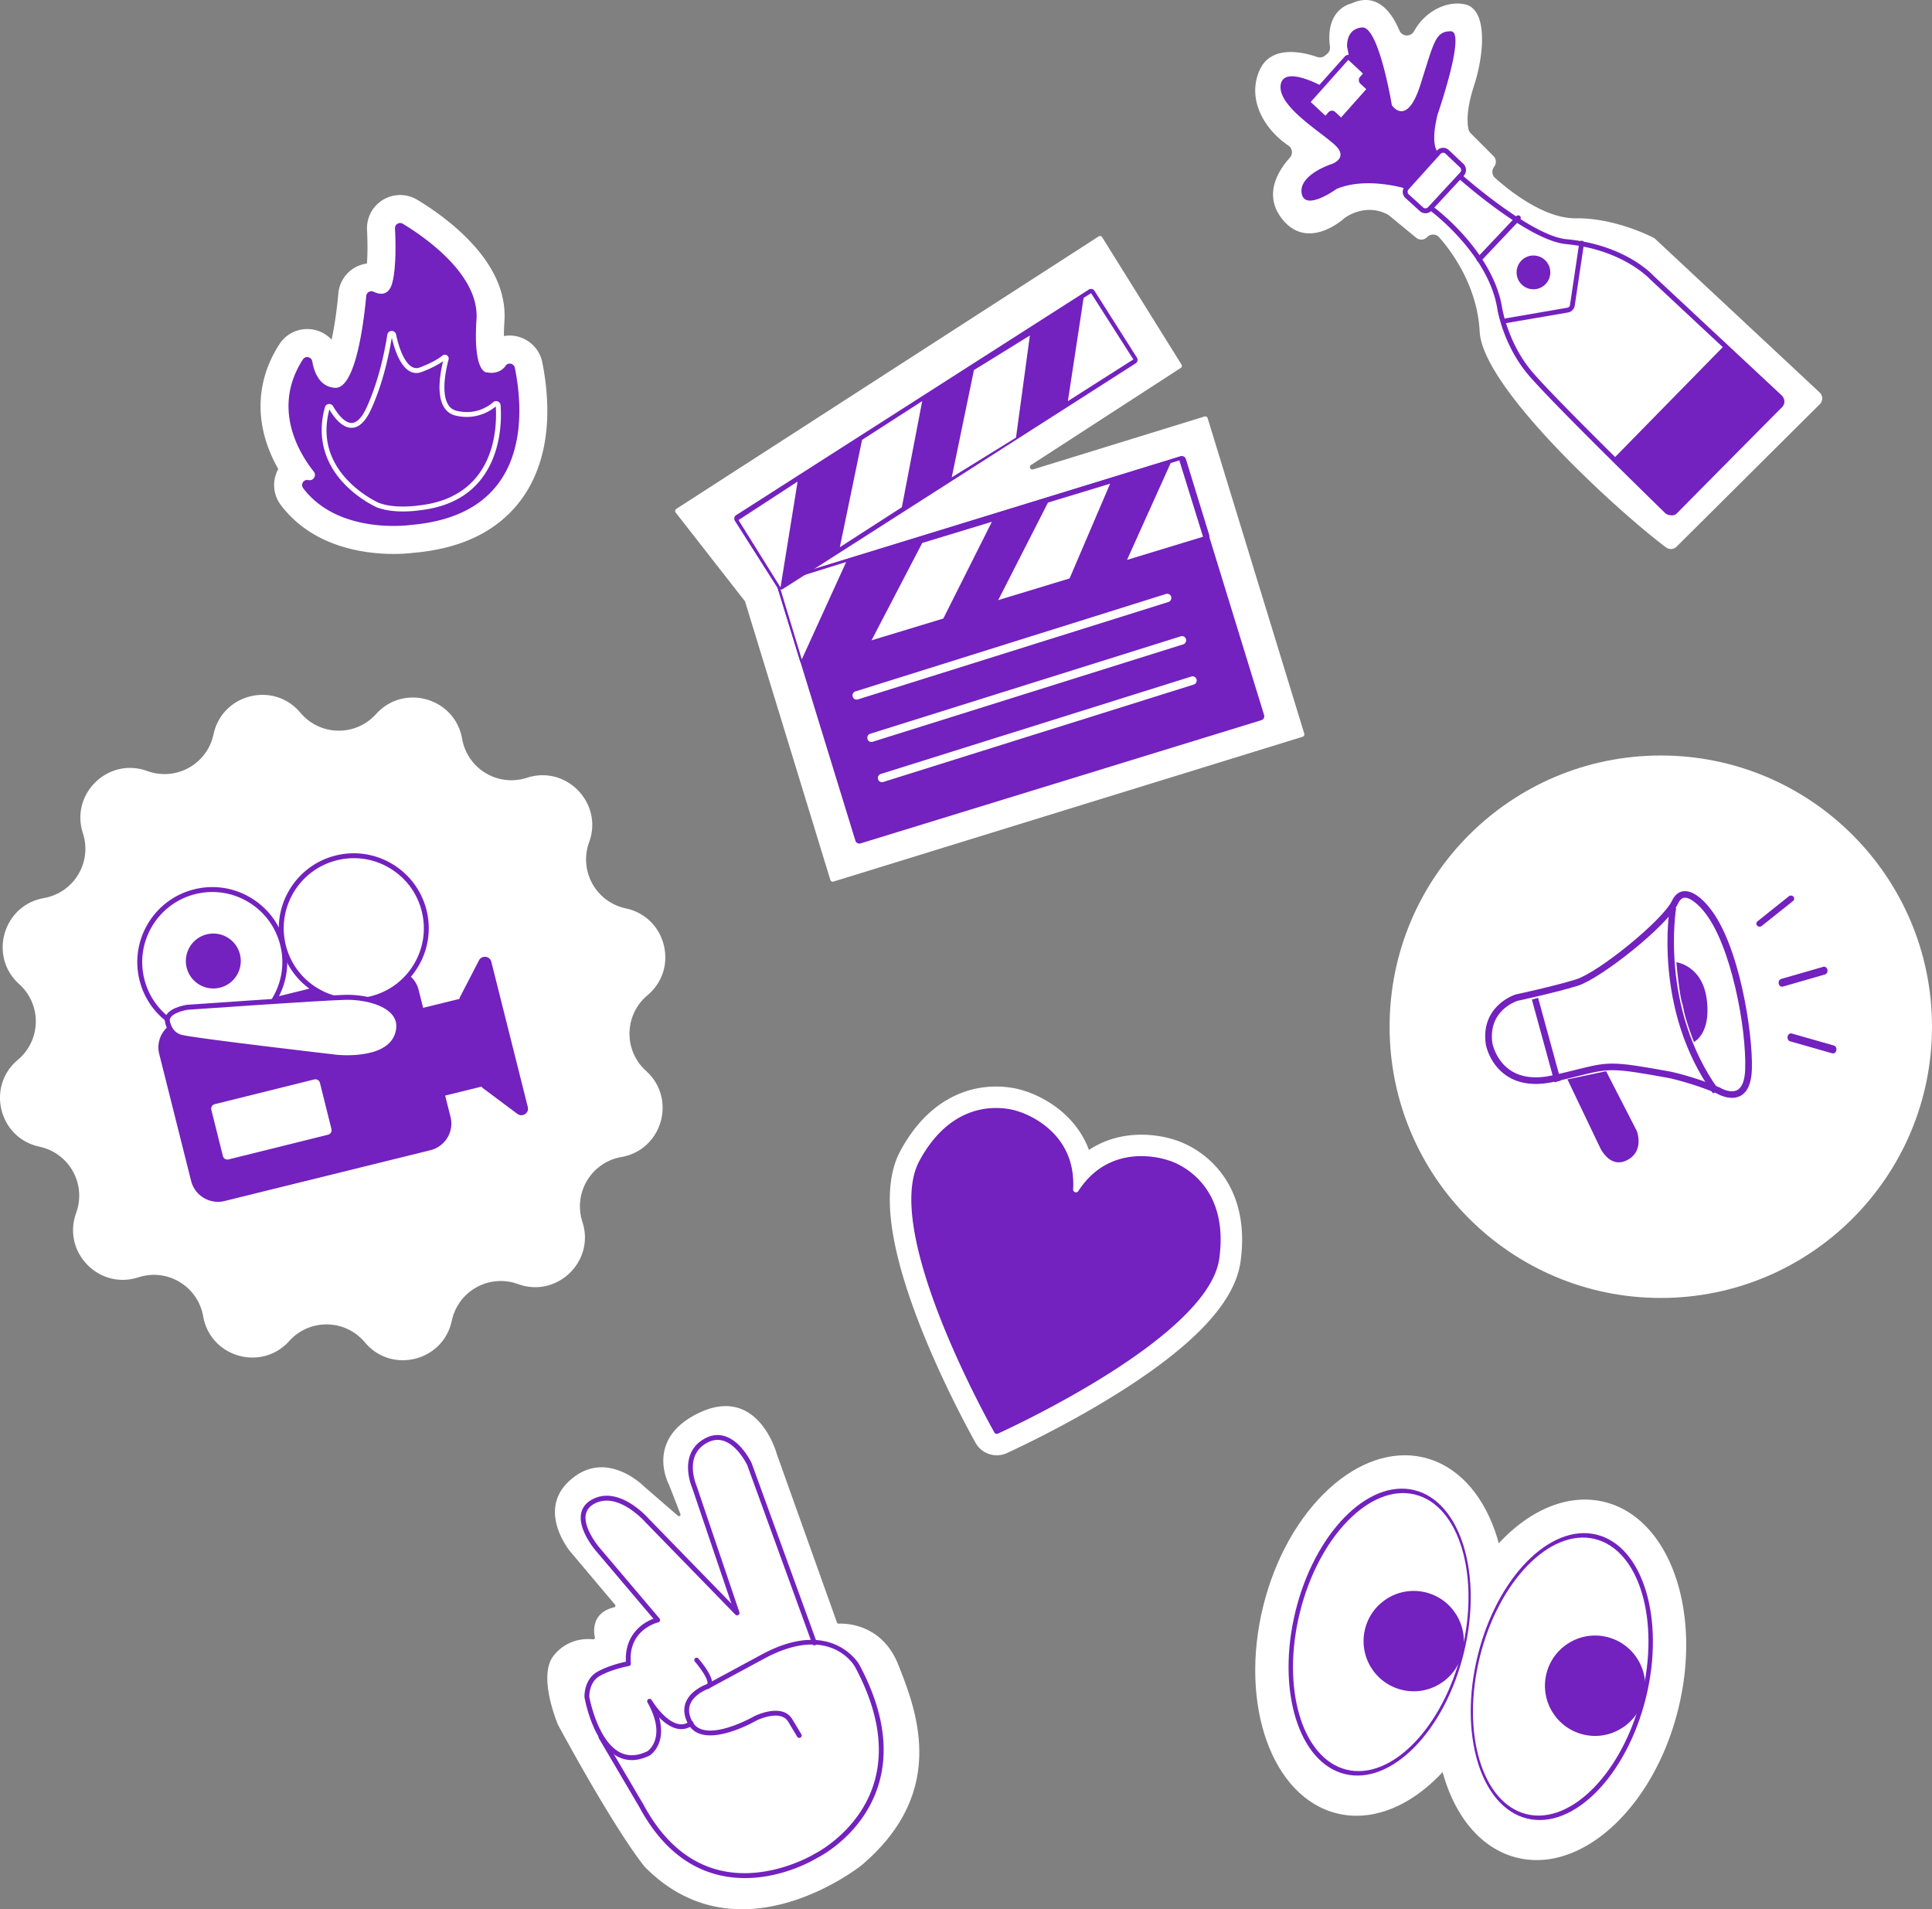
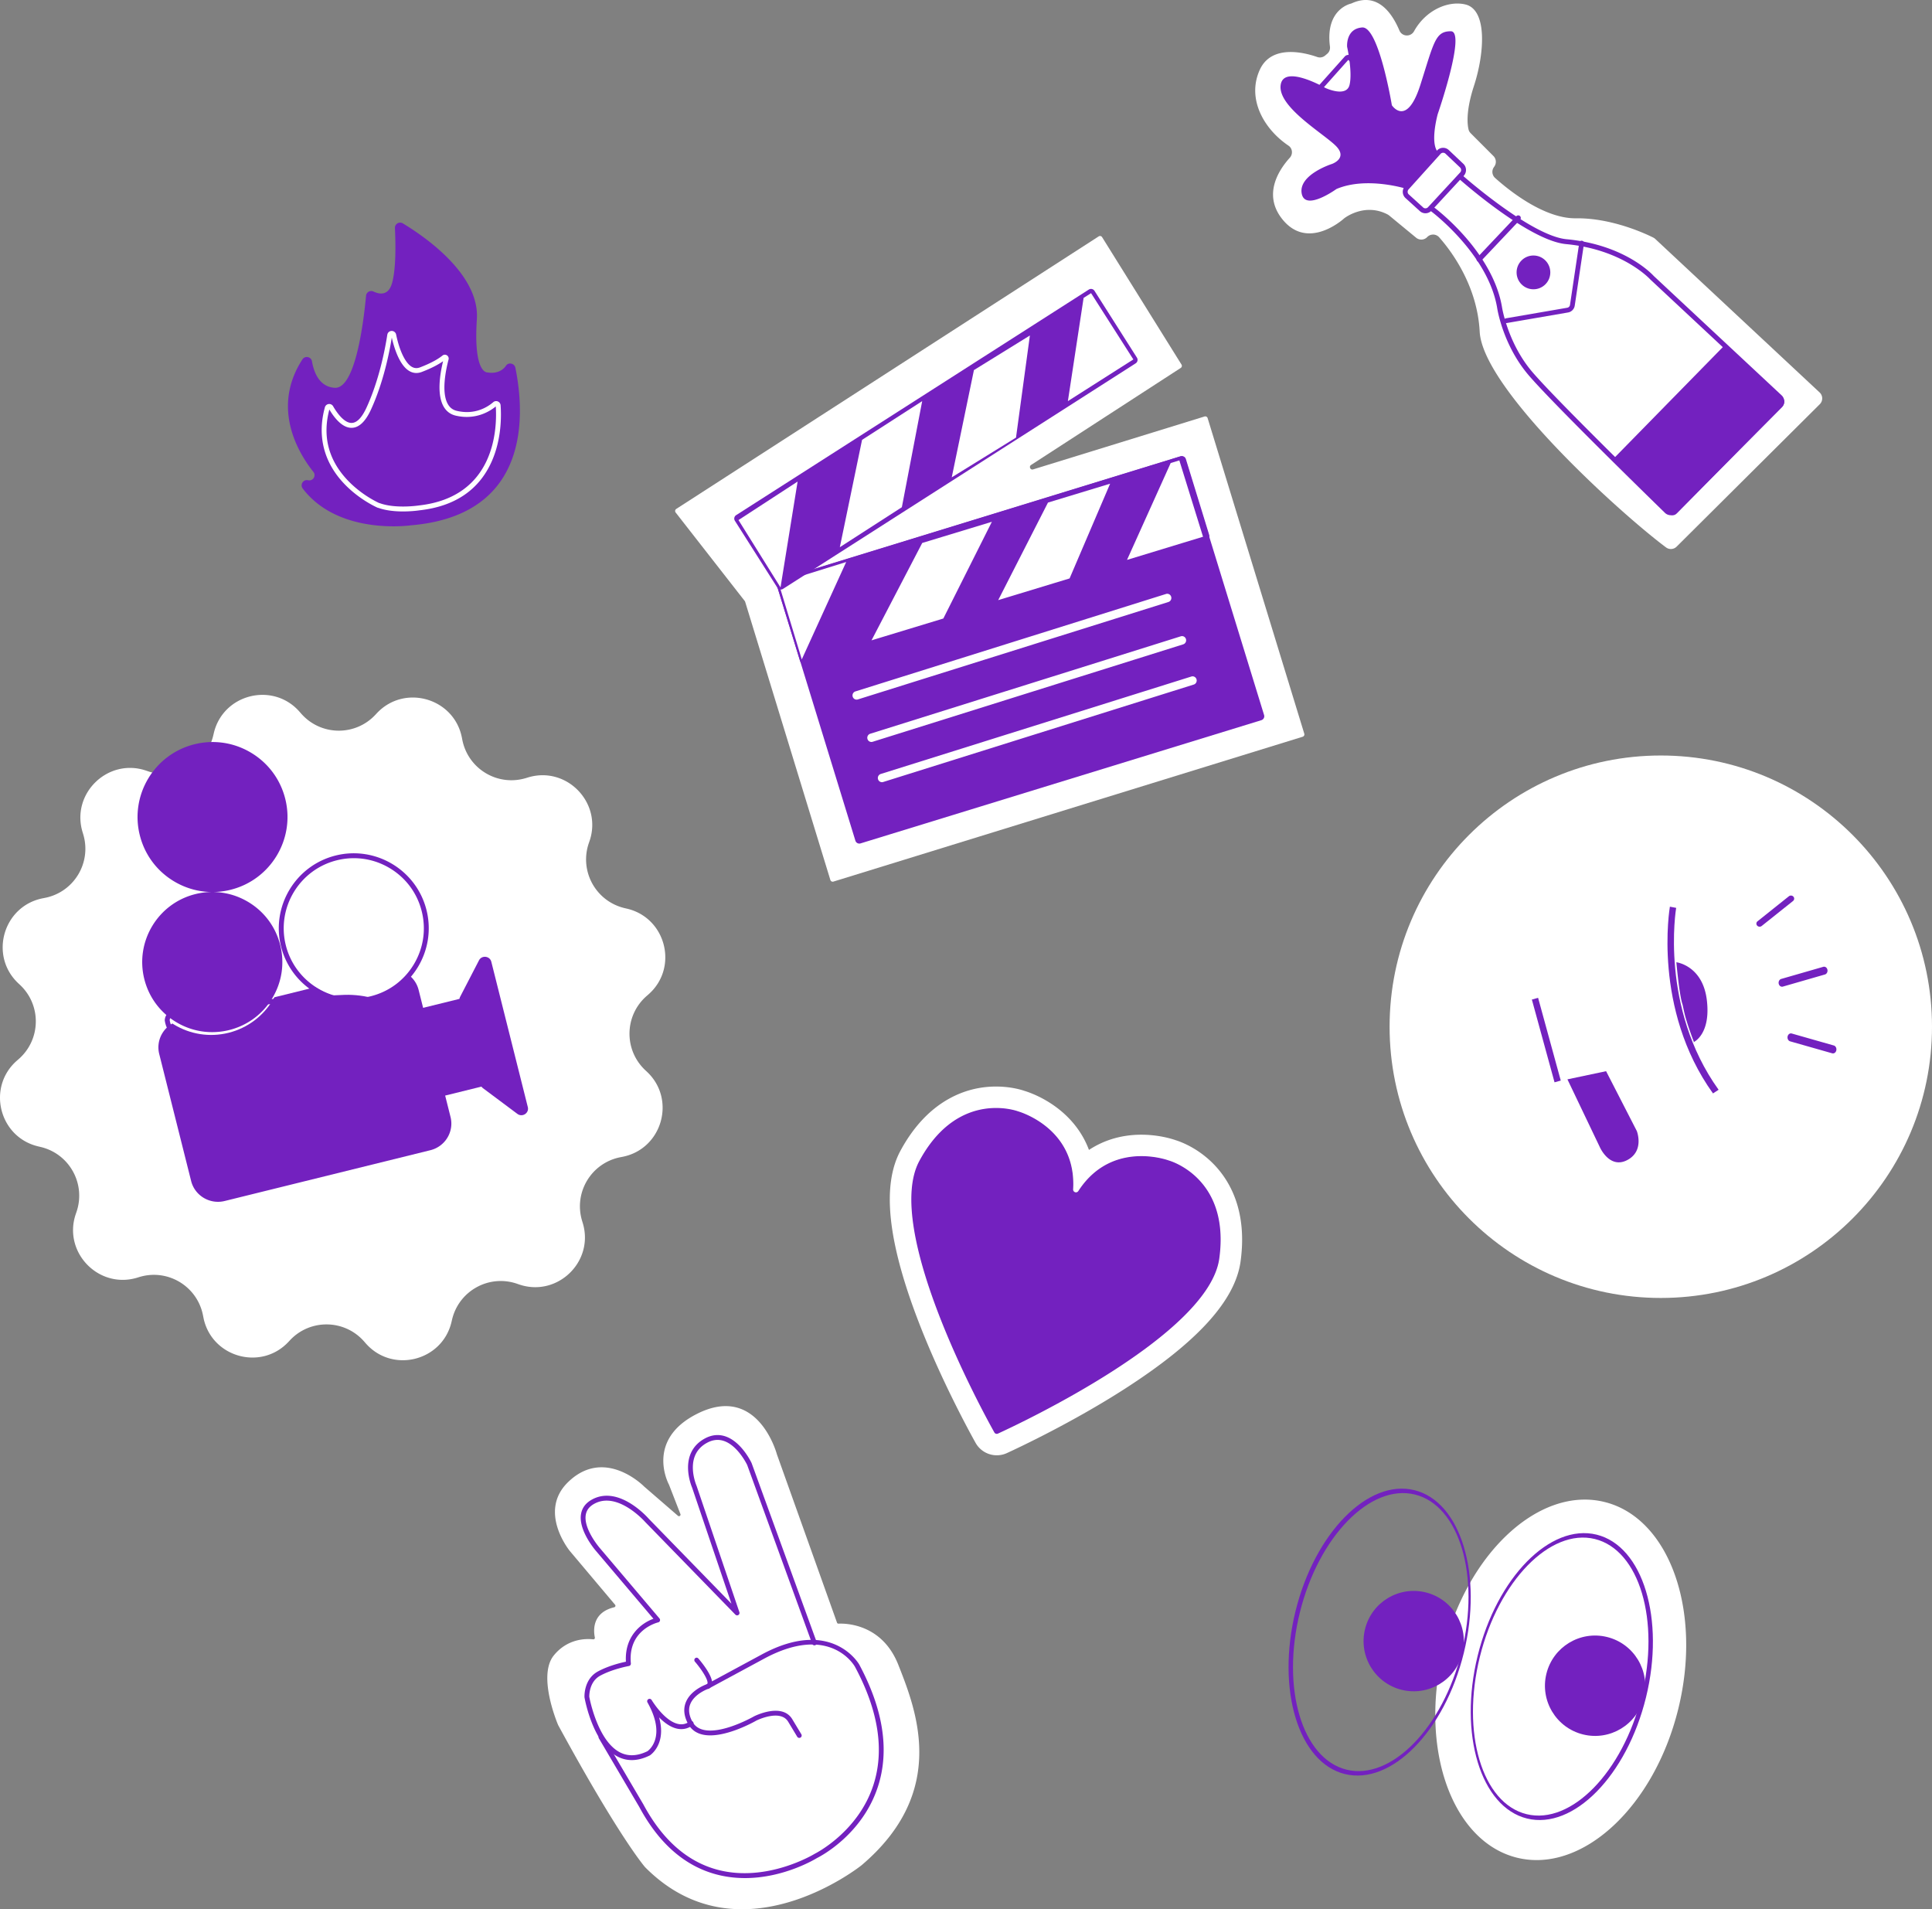
<svg xmlns="http://www.w3.org/2000/svg" viewBox="0 0 1179 1165">
  <rect x="0" y="0" width="1179" height="1165" fill="#808080" stroke="none" />
  <g fill="none" fill-rule="evenodd">
    <path fill="#FFF" d="m454.733 367.21 51.99 169.728a1.496 1.496 0 0 0 1.871.995l286.348-88.373a1.505 1.505 0 0 0 .992-1.878L736.952 255.13a1.496 1.496 0 0 0-1.871-.994l-104.629 32.29c-1.662.513-2.712-1.752-1.252-2.698l91.35-59.217c.686-.445.89-1.362.456-2.059l-48.452-77.746a1.496 1.496 0 0 0-2.077-.467l-257.79 166.3a1.506 1.506 0 0 0-.368 2.19l42.161 53.997c.113.145.2.309.253.485" />
    <path fill="#7321BF" d="m767.651 438.317-244.494 75.139-48.016-156.096 244.493-75.137 48.017 156.094" />
    <path fill="#7321BF" d="m479.496 357.703 46.565 151.403 239.813-73.714-46.566-151.401-239.812 73.712Zm43.73 156.753a2.515 2.515 0 0 1-1.224-1.48l-48.04-156.197a2.506 2.506 0 0 1 1.662-3.133l244.608-75.187a2.508 2.508 0 0 1 3.135 1.66l48.04 156.196a2.508 2.508 0 0 1-1.661 3.135l-244.609 75.187a2.497 2.497 0 0 1-1.91-.181Z" />
    <path fill="#7321BF" d="m479.503 357.841 12.743 41.45 240.118-73.841L719.62 284 479.503 357.84Zm8.68 45.329-14.22-46.254a2.512 2.512 0 0 1 1.664-3.14l244.918-75.318a2.514 2.514 0 0 1 3.139 1.663l14.218 46.254a2.511 2.511 0 0 1-1.662 3.14L491.32 404.832a2.513 2.513 0 0 1-3.139-1.663Z" />
    <path fill="#FFF" d="M522.75 426.905a2.518 2.518 0 0 1-2.397-1.809c-.407-1.351.336-2.783 1.662-3.199l189.557-59.468c1.32-.417 2.728.343 3.136 1.696.406 1.35-.337 2.782-1.661 3.2L523.488 426.79a2.465 2.465 0 0 1-.737.114M531.77 452.741a2.517 2.517 0 0 1-2.397-1.809c-.407-1.351.337-2.783 1.661-3.199l189.558-59.468c1.323-.416 2.728.343 3.135 1.696.408 1.35-.336 2.782-1.66 3.199l-189.558 59.467a2.467 2.467 0 0 1-.739.114M538.214 477.285a2.517 2.517 0 0 1-2.398-1.81c-.407-1.35.336-2.782 1.661-3.199l189.558-59.467c1.321-.417 2.727.343 3.136 1.695.406 1.352-.337 2.784-1.662 3.2L538.95 477.171a2.465 2.465 0 0 1-.737.113M489.283 402.361l27.093-59.423-41.235 12.84 14.142 46.583M531.839 390.734l30.947-59.422 42.503-12.919-29.619 59.019-43.831 13.322M609.154 366.19l30.366-59.52 37.93-11.529-24.741 57.811-43.555 13.238M687.758 341.646l26.644-59.104 5.29-1.611 14.456 46.582-46.39 14.133" />
    <path fill="#7321BF" d="m490.928 290.779-41.559 26.624 26.023 41.036 216.232-138.524-26.023-41.036z" />
    <path fill="#7321BF" d="m454.037 317.214 23.212 36.54 210.997-134.943-23.213-36.54-210.996 134.943Zm22.448 42.517c-.826 0-1.635-.41-2.112-1.16l-25.9-40.775a2.515 2.515 0 0 1 .765-3.466l215.216-137.642a2.502 2.502 0 0 1 1.886-.335c.647.145 1.212.54 1.568 1.102l25.902 40.775a2.515 2.515 0 0 1-.766 3.466L477.828 359.338a2.48 2.48 0 0 1-1.343.393Z" />
    <path fill="#FFF" d="m476.31 358.439 10.428-64.59-36.08 23.487 25.652 41.103M512.51 333.895l13.555-65.484 36.7-23.65-12.407 64.744-37.848 24.39M580.805 291.266l13.532-65.441 34.146-21.11-8.468 62.31-39.21 24.241M651.678 244.761l9.587-62.981 4.556-2.901 25.803 40.444-39.946 25.438M340.634 1052.675c-.014-.03-.019-.04-.03-.069-.379-.88-12.73-30.025-2.663-42.46 8.573-10.596 20.142-10.293 24.054-9.843a.925.925 0 0 0 1.017-1.115c-.821-3.874-1.936-15.155 11.815-18.452.692-.166.988-.978.53-1.526l-27.64-32.824s-19.688-23.99-1-42.07c22.168-21.446 45.772 2.143 46.364 2.74.017.02.02.02.038.039l20.608 17.835c.743.636 1.852-.137 1.497-1.056l-6.963-17.914c-.014-.03-.02-.05-.037-.078-.557-1.047-14.255-27.404 17.22-43.215 36.765-18.471 48.391 23.784 48.64 24.704.008.03.01.03.017.049l36.674 102.689a.93.93 0 0 0 .92.626c4.185-.196 26.57-.02 36.502 25.114 10.98 27.796 30.609 77.35-22.433 122.305 0 0-74.194 59.592-132.073 1.204-.018-.02-.025-.02-.043-.04-.538-.625-15.968-18.559-53.014-86.643" />
    <path fill="#FFF" d="M362.347 1050.313s-9.668-20.138.996-27.767c10.663-7.63 20.035-7.464 20.035-7.464s-3.59-18.854 17.102-26.376l-34.825-42.058s-17.15-18.717-6.32-28.482c10.83-9.765 27.141 2.41 27.141 2.41l62.039 62.508-25.673-77.612s-7.656-18.453 9.241-26.896c16.897-8.443 26.92 20.167 26.92 20.167l37.76 103.724s20.788-1.783 30.003 21.254c9.215 23.027 25.687 64.085-15.706 100.1 0 0-57.975 47.69-105.019-1.342 0 0-12.48-14.516-43.694-72.166" />
    <path fill="#7321BF" d="M454.617 1145.982c-5.672 0-11.606-.657-17.633-2.276-19.212-5.16-34.994-19.012-46.906-41.193l-24.61-41.811a1.48 1.48 0 0 1 .518-2.02 1.479 1.479 0 0 1 2.01.519l24.638 41.86c11.541 21.494 26.71 34.866 45.109 39.8 30.2 8.104 59.07-9.476 59.358-9.653.042-.03.086-.049.131-.078.264-.128 26.516-13.215 35.8-42.067 6.81-21.16 3.006-45.411-11.308-72.056-.603-1.07-15.501-26.448-55.454-4.885l-33.818 18.257a1.73 1.73 0 0 1-.218.098c-.085.03-8.535 3.031-11.024 9.427-1.227 3.16-.803 6.7 1.26 10.546 1.34 2.492 3.38 4.101 6.234 4.915 11.576 3.306 31.323-7.995 31.521-8.113.772-.382 17.119-8.417 23.269 1.805l5.52 9.163c.42.697.197 1.6-.497 2.02a1.465 1.465 0 0 1-2.016-.5l-5.521-9.162c-4.765-7.917-19.22-.805-19.366-.726-.777.451-20.964 11.978-33.713 8.348-3.606-1.03-6.303-3.168-8.014-6.357-2.494-4.64-2.967-9.025-1.407-13.018 2.849-7.308 11.502-10.664 12.678-11.085l33.72-18.208c42.579-22.976 59.254 5.758 59.42 6.053 14.727 27.42 18.597 52.455 11.516 74.42-9.544 29.607-35.385 42.832-37.232 43.744-1.554.952-20.467 12.233-43.965 12.233" />
    <path fill="#7321BF" d="M385.549 1073.987c-2.969 0-5.804-.687-8.492-2.052-15.265-7.803-20.152-34.993-20.352-36.152a1.357 1.357 0 0 1-.02-.176c-.024-.442-.482-11.014 8.212-15.715 6.462-3.495 14.058-5.32 17.069-5.939-.888-15.745 9.513-23.588 16.792-26.199l-34.916-41.206c-.436-.501-11.047-12.741-9.248-22.813.673-3.769 2.948-6.723 6.764-8.785 16.324-8.824 33.784 10.906 34.519 11.75l50.474 51.847-23.996-70.831c-.276-.638-2.268-5.467-2.46-11.357-.275-8.402 3.267-14.832 10.243-18.61 4.14-2.239 8.33-2.68 12.455-1.316 9.852 3.259 15.79 15.715 16.037 16.245.019.04.036.079.052.118l39.701 109.201a1.482 1.482 0 0 1-.873 1.895 1.47 1.47 0 0 1-1.88-.884l-39.676-109.132c-.426-.874-5.938-11.887-14.286-14.646-3.331-1.099-6.74-.726-10.14 1.11-5.99 3.239-8.919 8.569-8.706 15.842.165 5.625 2.22 10.356 2.24 10.405.018.04.034.079.048.118l26.098 77.035a1.475 1.475 0 0 1-.62 1.727 1.47 1.47 0 0 1-1.815-.225l-55.047-56.54c-.22-.245-16.718-18.876-30.978-11.16-3.031 1.639-4.753 3.828-5.268 6.704-1.553 8.677 8.478 20.26 8.578 20.378l36.39 42.944c.331.393.435.932.276 1.413-.16.491-.561.854-1.06.972-.758.187-18.606 4.673-16.679 25.05a1.47 1.47 0 0 1-1.21 1.59c-.097.02-9.825 1.748-17.489 5.89-6.716 3.632-6.7 11.975-6.676 12.888.326 1.747 5.239 27.023 18.781 33.934 4.943 2.522 10.571 2.277 16.728-.737 1.032-.736 11.675-8.981.007-29.761a1.48 1.48 0 0 1 .542-2.003 1.47 1.47 0 0 1 1.994.52c.075.128 7.676 12.8 16.171 14.616 2.551.54 4.874.03 7.095-1.54a1.456 1.456 0 0 1 2.044.343c.468.667.311 1.58-.35 2.051-2.884 2.062-6.047 2.73-9.402 2.022-4.137-.883-7.958-3.789-11.011-6.89 1.92 6.763 1.292 11.759.137 15.116-1.887 5.487-5.53 7.931-5.684 8.03-.05.029-.102.068-.155.088-3.816 1.884-7.478 2.827-10.958 2.827" />
    <path fill="#7321BF" d="M432.007 1030.518a1.4 1.4 0 0 1-1.254-.797c-.35-.72-.072-1.594.62-1.963.236-.117.337-.263.385-.535.456-2.536-4.219-9.3-7.684-13.284-.52-.603-.473-1.526.102-2.06a1.362 1.362 0 0 1 1.984.106c1.548 1.779 9.23 10.923 8.358 15.773-.209 1.166-.86 2.07-1.88 2.604-.201.107-.418.156-.63.156M250.674 320.549s-43.977 6.402-65.921-22.442c-1.794-2.36.248-5.678 3.155-5.08l.207.041c2.936.583 4.99-2.79 3.124-5.128-8.64-10.822-26.119-38.693-6.69-68.644 1.561-2.406 5.321-1.674 5.815 1.15 1.198 6.853 4.565 15.643 13.936 16.184 12.73.735 17.711-41.244 19.079-56.172.204-2.217 2.547-3.509 4.564-2.557 3.799 1.795 9.156 2.612 11.338-5.264 2.505-9.04 2.147-24.906 1.721-33.45-.127-2.547 2.641-4.193 4.83-2.876 13.219 7.963 46.974 31.066 45.174 58.438-2.235 33.994 6.61 32.5 6.61 32.5s7.219 1.672 11.188-4.13c1.554-2.273 5.156-1.419 5.705 1.278 5.537 27.173 10.117 89.995-63.835 96.152" />
-     <path fill="#FFF" d="M244.192 119a20.35 20.35 0 0 0-14.681 6.306c-3.794 3.991-5.813 9.443-5.539 14.96.438 8.803.33 15.645-.044 20.542-9.274 1.222-16.57 8.646-17.445 18.218-1.077 11.783-2.583 21.188-4.12 28.235a20.237 20.237 0 0 0-14.87-6.47 20.157 20.157 0 0 0-16.983 9.242c-10.892 16.829-14.136 35.784-9.38 54.819 2.027 8.116 5.25 15.306 8.695 21.33-.14.255-.277.516-.408.78-3.446 6.949-2.668 15.11 2.031 21.3 19.64 25.874 51.473 29.738 68.7 29.738 6.176 0 10.702-.49 12.342-.698 29.276-2.528 51.219-13.282 65.224-31.97 9.361-12.49 14.746-28.085 16.005-46.353 1.028-14.918-.96-28.886-2.807-37.977-1.916-9.421-10.298-16.258-19.931-16.258-1.178 0-2.341.103-3.48.303-.001-2.5.09-5.504.325-9.092 1.101-16.774-6.177-33.392-21.633-49.394-10.719-11.099-23.07-19.526-31.544-24.64A20.236 20.236 0 0 0 244.192 119Zm0 17.083c.547 0 1.109.145 1.638.465 13.157 7.941 46.75 30.986 44.96 58.287-2.046 31.167 5.226 32.427 6.416 32.427.104 0 .161-.01.161-.01s.96.223 2.371.223c2.45 0 6.258-.67 8.764-4.343a2.944 2.944 0 0 1 2.478-1.305c1.43 0 2.87.955 3.2 2.58 5.511 27.104 10.069 89.765-63.53 95.906 0 0-4.138.604-10.502.604-14.338 0-39.98-3.063-55.104-22.989-1.643-2.163-.055-5.137 2.46-5.137.22 0 .447.022.68.07.068.015.138.029.206.042.226.045.447.066.66.066 2.555 0 4.162-3.03 2.448-5.18-8.599-10.796-25.994-38.595-6.657-68.47a3.113 3.113 0 0 1 2.651-1.444c1.432 0 2.846.934 3.136 2.591 1.192 6.836 4.543 15.603 13.87 16.143.109.007.218.01.327.01 12.426 0 17.311-41.276 18.66-56.037.157-1.71 1.585-2.867 3.152-2.867.46 0 .934.1 1.39.316 1.407.666 3.028 1.197 4.62 1.197 2.69 0 5.3-1.513 6.664-6.447 2.493-9.017 2.137-24.843 1.714-33.365-.096-1.924 1.46-3.333 3.167-3.333Z" />
    <path fill="#FFF" d="M231.414 306.963c.181.03.331.063.474.115 9.73 3.483 23.658 1.364 23.797 1.342 46.54-5.2 47.736-46.907 46.868-60.414-3.51 2.895-12.188 8.46-24.424 5.615-3.153-.733-5.6-2.52-7.273-5.31-4.403-7.343-2.4-19.973-.462-27.902-2.515 1.773-6.588 4.098-12.988 6.545-2.587.987-5.077.844-7.397-.431-6.294-3.455-9.592-14.67-10.92-20.518-1.61 9.934-5.28 27.735-12.681 43.885-3.302 7.205-7.182 10.96-11.531 11.158-6.145.292-11.23-6.662-13.89-11.178-4.18 15.773-.792 29.907 10.074 42.014 8.325 9.273 18.192 14.093 20.353 15.079Zm14.56 5.12c-4.676 0-10.24-.468-15.018-2.164a2.432 2.432 0 0 1-.661-.18c-2.027-.916-12.583-5.978-21.447-15.854-11.55-12.868-15.211-28.55-10.588-45.348a2.75 2.75 0 0 1 2.307-2.005 2.722 2.722 0 0 1 2.718 1.355c1.796 3.135 6.53 10.403 11.457 10.174 3.146-.143 6.16-3.312 8.958-9.42 7.58-16.54 11.177-34.902 12.647-44.375.208-1.337 1.292-2.296 2.638-2.33 1.3-.02 2.47.863 2.744 2.185 2.126 10.213 5.756 17.607 9.71 19.778 1.542.848 3.147.931 4.905.26 7.487-2.86 11.557-5.488 13.655-7.189a2.327 2.327 0 0 1 2.745-.148 2.34 2.34 0 0 1 .983 2.571c-1.54 5.82-4.657 20.138-.317 27.376 1.258 2.1 3.021 3.387 5.392 3.939 10.98 2.557 18.624-2.224 22.201-5.3a2.691 2.691 0 0 1 2.813-.445 2.732 2.732 0 0 1 1.676 2.341c.503 7.036.477 20.819-5.334 34.057-7.688 17.514-22.519 27.614-44.079 30.023-.29.046-4.578.699-10.104.699ZM382.615 554.462c-.42-.097-.841-.199-1.272-.297-17.701-4.103-27.913-22.547-22.009-39.73.14-.413.28-.821.43-1.231 7.945-23.3-13.915-45.948-37.483-38.833l-1.246.378c-17.382 5.297-35.449-5.565-38.921-23.402l-.25-1.277c-4.769-24.154-35.022-32.836-51.874-14.893-.296.312-.595.63-.89.95-12.403 13.277-33.485 12.905-45.409-.806-.287-.328-.572-.659-.858-.98-16.205-18.533-46.746-10.927-52.368 13.04l-.299 1.27c-4.102 17.7-22.546 27.914-39.728 22.007-.413-.14-.823-.282-1.233-.423-23.298-7.945-45.946 13.912-38.83 37.479l.377 1.246c5.297 17.382-5.566 35.45-23.403 38.923l-1.277.25c-24.148 4.771-32.835 35.022-14.892 51.875.313.295.63.595.951.89 13.276 12.403 12.904 33.488-.807 45.41-.329.29-.658.57-.984.861-18.532 16.2-10.926 46.744 13.041 52.364.421.1.843.2 1.272.3 17.701 4.098 27.915 22.551 22.008 39.732l-.424 1.232c-7.944 23.292 13.912 45.942 37.48 38.83.413-.13.828-.25 1.245-.381 17.383-5.3 35.45 5.57 38.922 23.402.084.43.167.851.25 1.282 4.772 24.154 35.022 32.83 51.873 14.887.297-.31.593-.621.89-.952 12.404-13.274 33.486-12.903 45.41.812.287.33.572.66.858.981 16.206 18.534 46.747 10.93 52.37-13.043.096-.42.197-.841.297-1.262 4.102-17.702 22.546-27.92 39.728-22.01l1.233.421c23.298 7.944 45.947-13.915 38.835-37.477-.13-.42-.25-.832-.381-1.252-5.299-17.382 5.56-35.444 23.401-38.92.431-.08.852-.17 1.273-.25 24.153-4.77 32.838-35.023 14.896-51.874-.31-.3-.631-.59-.952-.891-13.273-12.403-12.902-33.484.812-45.41.32-.287.651-.572.982-.858 18.533-16.205 10.929-46.744-13.044-52.37" />
    <path fill="#7321BF" d="m299.824 586.854 22.27 88.655c.922 3.672-3.308 6.435-6.36 4.17l-21.04-15.712a3.701 3.701 0 0 1-.878-.928l-22.158 5.467 3.275 13.04c2.252 8.968-3.252 18.067-12.316 20.301l-125.498 30.987c-9.065 2.235-18.23-3.242-20.483-12.211l-19.464-77.477c-2.256-8.989 3.252-18.073 12.316-20.311l125.498-30.979c9.065-2.237 18.226 3.224 20.483 12.21l2.74 10.907 22.177-5.474c.072-.438.205-.871.41-1.262l11.505-22.247c1.699-3.28 6.624-2.714 7.523.864" />
    <path fill="#FFF" d="M171.403 577.103c5.846 23.48-8.448 47.255-31.928 53.097-23.48 5.854-47.253-8.444-53.1-31.924-5.846-23.48 8.448-47.254 31.928-53.1 23.48-5.848 47.253 8.447 53.1 31.927" />
-     <path fill="#7321BF" d="M129.61 544.29a43.09 43.09 0 0 0-10.406 1.283c-22.873 5.695-36.848 28.933-31.152 51.8 2.758 11.077 9.668 20.418 19.453 26.3 9.786 5.886 21.277 7.597 32.358 4.846 11.08-2.759 20.422-9.667 26.306-19.45 5.884-9.784 7.605-21.272 4.846-32.35-2.758-11.077-9.668-20.418-19.453-26.3-6.738-4.051-14.287-6.129-21.951-6.129Zm-.16 88.51c-8.202 0-16.28-2.22-23.491-6.555-10.474-6.295-17.867-16.291-20.82-28.146-6.095-24.474 8.86-49.342 33.34-55.436 11.855-2.952 24.157-1.112 34.629 5.183 10.473 6.296 17.867 16.292 20.82 28.148 6.095 24.473-8.861 49.341-33.34 55.436-3.691.92-7.428 1.37-11.137 1.37Z" />
+     <path fill="#7321BF" d="M129.61 544.29a43.09 43.09 0 0 0-10.406 1.283c-22.873 5.695-36.848 28.933-31.152 51.8 2.758 11.077 9.668 20.418 19.453 26.3 9.786 5.886 21.277 7.597 32.358 4.846 11.08-2.759 20.422-9.667 26.306-19.45 5.884-9.784 7.605-21.272 4.846-32.35-2.758-11.077-9.668-20.418-19.453-26.3-6.738-4.051-14.287-6.129-21.951-6.129Zc-8.202 0-16.28-2.22-23.491-6.555-10.474-6.295-17.867-16.291-20.82-28.146-6.095-24.474 8.86-49.342 33.34-55.436 11.855-2.952 24.157-1.112 34.629 5.183 10.473 6.296 17.867 16.292 20.82 28.148 6.095 24.473-8.861 49.341-33.34 55.436-3.691.92-7.428 1.37-11.137 1.37Z" />
    <path fill="#FFF" d="M259.047 555.191c5.847 23.48-8.448 47.254-31.927 53.1-23.48 5.847-47.254-8.447-53.1-31.926-5.847-23.48 8.447-47.254 31.926-53.1 23.48-5.848 47.253 8.446 53.101 31.926" />
    <path fill="#7321BF" d="M215.966 523.656c-3.467 0-6.956.426-10.407 1.284-22.872 5.695-36.847 28.938-31.152 51.812 5.697 22.873 28.935 36.84 51.812 31.153 11.08-2.76 20.423-9.668 26.307-19.455 5.884-9.785 7.605-21.276 4.845-32.357-2.758-11.08-9.669-20.422-19.454-26.307-6.738-4.052-14.287-6.13-21.951-6.13Zm-.074 88.522c-20.514 0-39.223-13.918-44.398-34.701-6.095-24.48 8.862-49.354 33.34-55.45 24.479-6.095 49.354 8.861 55.45 33.34 6.095 24.48-8.86 49.354-33.34 55.45a45.644 45.644 0 0 1-11.052 1.36ZM146.433 582.352c2.236 8.977-3.23 18.068-12.207 20.303-8.977 2.236-18.068-3.23-20.303-12.207-2.236-8.977 3.23-18.068 12.207-20.303 8.977-2.236 18.067 3.23 20.303 12.207" />
-     <path fill="#FFF" d="m200.193 692.38-60.725 15.09a2.852 2.852 0 0 1-3.456-2.077l-7.038-28.194a2.84 2.84 0 0 1 2.078-3.446l60.724-15.09a2.852 2.852 0 0 1 3.457 2.077l7.037 28.194a2.84 2.84 0 0 1-2.077 3.446M101.822 623.158s.746 8.211 8.284 10.262c7.537 2.061 95.57 11.987 95.57 11.987s30.696 3.356 36.847-13.102c6.152-16.456-15.339-23.105-31.77-22.687-16.432.418-96.444 5.92-96.444 5.92s-12.067 1.607-12.487 7.62" />
    <path fill="#7321BF" d="M103.549 622.391c.124 1.003 1.138 7.354 7.147 9.034 7.317 2.056 94.167 12.112 95.044 12.214.289.03 29.503 3.094 35.156-12.408 1.574-4.32 1.237-8.123-1.002-11.306-5.029-7.147-18.653-10.094-29.224-9.833-16.16.421-95.281 5.994-96.08 6.05-2.68.373-10.614 2.337-11.041 6.249Zm108.375 24.587c-3.763 0-6.335-.285-6.518-.306-3.594-.417-87.967-10.189-95.508-12.296-8.42-2.361-9.32-11.445-9.354-11.83l-.01-.121.008-.122c.489-7.183 12.39-9.012 13.746-9.197.893-.066 80.08-5.644 96.306-6.067 11.682-.287 26.048 3.012 31.743 11.11 2.854 4.057 3.317 8.815 1.375 14.14-2.71 7.442-10.27 12.276-21.859 13.986-3.64.54-7.116.703-9.93.703Z" />
    <path fill="#FFF" d="M787.106 96.25c-6.436 7.102-16.47 21.996-4.997 36.956 15.198 19.816 36.336 1.668 38.09.106.11-.1.192-.166.311-.253 1.62-1.196 13.112-9.066 26.262-2.21.34.177.673.403.97.647l16.45 13.555a4.981 4.981 0 0 0 6.753-.387c2.017-2.091 5.376-2.041 7.302.135 7.352 8.31 23.26 29.386 24.73 57.558 1.828 35.076 86.552 111.442 113.7 131.654a4.974 4.974 0 0 0 6.492-.465l87.362-86.91a4.986 4.986 0 0 0-.114-7.177l-100.297-93.655a4.83 4.83 0 0 0-1.14-.8c-3.877-1.96-24.998-12.08-47.265-11.798-19.643.249-41.339-17.436-49.346-24.635a4.967 4.967 0 0 1-.756-6.526l.336-.488a4.985 4.985 0 0 0-.576-6.352L897.488 81.3c-.626-.627-1.085-1.39-1.296-2.25-.745-3.046-1.723-11.27 3.252-26.52 6.526-20.004 8.294-46.526-5.136-49.792-10.31-2.507-24.112 3.208-31.386 16.31-2.027 3.65-7.31 3.393-8.937-.452-4.733-11.195-13.77-23.713-29.391-16.434 0 0-16.004 3.075-12.993 26.244.216 1.656-.365 3.315-1.641 4.392l-1.283 1.081a4.937 4.937 0 0 1-4.823.905c-7.266-2.556-27.864-8.117-35.103 7.869-7.966 17.593 2.43 36.03 17.555 46.222 2.471 1.665 2.801 5.166.8 7.375Z" />
    <path fill="#7321BF" d="M858.705 115.336s-24.56-7.916-43.14 0c0 0-19.341 14.003-21.23 2.589-1.886-11.414 18.437-17.868 18.437-17.868s10.008-3.416 2.432-11.03c-7.575-7.614-35.234-23.612-33.708-36.925 1.524-13.314 27.29 1.541 27.29 1.541s12.882 6.096 14.783-1.892c1.901-7.988-1.5-23.207-1.5-23.207s-.944-11.031 9.199-11.785c10.141-.755 18.114 47.46 18.114 47.46s9.04 13.807 17.398-12.437c8.358-26.243 9.12-32.71 18.597-32.704 9.475.007-7.996 50.498-7.996 50.498s-5.48 19.543 1.04 24.087M1019.604 314.385c-1.29 0-2.58-.48-3.568-1.442-11.64-11.336-70.385-68.693-83.714-84.613-15.007-17.923-18.49-39.219-18.63-40.116-5.334-32.992-39.978-58.996-40.328-59.254a1.496 1.496 0 0 1-.31-2.095 1.502 1.502 0 0 1 2.098-.311c.366.272 9.09 6.773 18.626 17.572 8.836 10.007 19.979 25.696 22.875 43.617.035.218 3.514 21.4 17.97 38.667 13.237 15.809 71.885 73.07 83.506 84.39.843.819 2.159.804 2.993-.035l64.104-64.299c.412-.412.633-.96.623-1.543a2.112 2.112 0 0 0-.677-1.52l-78.054-72.843a1.733 1.733 0 0 1-.095-.097c-.163-.183-16.722-18.28-51.332-21.51-22.453-2.095-63.104-37.87-64.823-39.392a1.499 1.499 0 0 1 1.99-2.24c.414.365 41.633 36.645 63.112 38.65 35.257 3.29 52.028 21.105 53.244 22.446l78.005 72.799a5.082 5.082 0 0 1 1.629 3.654 5.082 5.082 0 0 1-1.497 3.71l-64.102 64.297a5.138 5.138 0 0 1-3.645 1.508" />
    <path fill="#7321BF" d="M902.635 159.77c-.387 0-.774-.14-1.078-.421a1.55 1.55 0 0 1-.076-2.207l23.853-25.224a1.594 1.594 0 0 1 2.233-.075 1.55 1.55 0 0 1 .075 2.207l-23.853 25.224c-.311.329-.733.495-1.154.495M919.24 197.135a1.464 1.464 0 0 1-.247-2.907l37.388-6.44a2.08 2.08 0 0 0 1.709-1.747l5.653-37.907a1.463 1.463 0 1 1 2.895.431l-5.653 37.907a5.002 5.002 0 0 1-4.106 4.2l-37.389 6.441a1.467 1.467 0 0 1-.25.022M1053.09 210.02l-68.428 69.84 33.603 33.346s2.426 2.685 5.125-.05l64.381-65.239s2.483-2.859-.094-5.289l-34.587-32.609M880.67 93.205l-.087.002a2.094 2.094 0 0 0-1.48.698l-19.538 21.683c-.384.426-.58.978-.551 1.554.028.577.277 1.106.7 1.491l8.753 7.951a2.111 2.111 0 0 0 2.96-.13l19.65-21.25c.387-.417.591-.964.572-1.538a2.148 2.148 0 0 0-.672-1.497l-8.865-8.385a2.087 2.087 0 0 0-1.442-.579Zm-10.793 36.93a5.037 5.037 0 0 1-3.395-1.306l-8.752-7.952a5.149 5.149 0 0 1-1.686-3.585 5.16 5.16 0 0 1 1.325-3.736l19.538-21.683a5.03 5.03 0 0 1 3.558-1.677 5.034 5.034 0 0 1 3.677 1.385l8.865 8.385a5.157 5.157 0 0 1 1.615 3.6 5.166 5.166 0 0 1-1.374 3.7l-19.65 21.248a5.054 5.054 0 0 1-3.721 1.62Z" />
    <path fill="#7321BF" d="M946.074 166.212c0 5.692-4.606 10.307-10.29 10.307-5.683 0-10.29-4.615-10.29-10.307 0-5.693 4.607-10.308 10.29-10.308 5.684 0 10.29 4.615 10.29 10.308" />
-     <path fill="#FFF" d="m798.54 61.738 23.254-25.188a1.478 1.478 0 0 1 2.074-.092l9.085 8.223c.598.542.64 1.46.093 2.053l-1.78 1.929a1.443 1.443 0 0 0 .091 2.052l3.623 3.283c.598.543.64 1.461.093 2.053l-15.62 16.919a1.478 1.478 0 0 1-2.073.09l-3.62-3.28a1.478 1.478 0 0 0-2.074.091l-1.894 2.052a1.478 1.478 0 0 1-2.073.092l-9.086-8.224a1.443 1.443 0 0 1-.092-2.053" />
    <path fill="#7321BF" d="M812.819 67.538c.737 0 1.438.28 1.986.791l3.58 3.353 15.379-17.28-3.579-3.289a3.068 3.068 0 0 1-.185-4.258l1.76-1.971-8.98-8.335-22.9 25.694 8.95 8.37 1.809-2.094a2.905 2.905 0 0 1 2.18-.98Zm5.531 7.193a2.89 2.89 0 0 1-1.986-.791l-3.58-3.352-1.809 2.093a2.897 2.897 0 0 1-4.164.19l-8.983-8.4c-1.2-1.122-1.284-3.033-.187-4.26l22.994-25.73a2.897 2.897 0 0 1 4.164-.191l8.984 8.4a3.068 3.068 0 0 1 .186 4.26l-1.76 1.97 3.579 3.289c1.198 1.123 1.28 3.033.185 4.258L820.53 73.75a2.901 2.901 0 0 1-2.179.98Z" />
    <path fill="#FFF" d="M1013.5 792C922.096 792 848 717.9 848 626.493 848 535.096 922.097 461 1013.5 461S1179 535.096 1179 626.493C1179 717.901 1104.903 792 1013.5 792Z" />
-     <path fill="#7321BF" d="M983.926 648.995c7.562 0 17.049 1.544 35.816 4.954.67.147 14.943 3.289 29.467 9.517l.276.148c.059.04 6.286 3.826 10.615 1.557 2.964-1.557 4.654-5.906 4.89-12.605.89-25.237-8.712-76.59-25.213-96.473-1.805-2.332-7.773-8.729-11.92-8.295-.56.06-2.263.239-3.824 3.52-6.486 13.65-47.302 45.897-61.255 50.203-13.415 4.141-35.082 8.82-36.781 9.185-1.471.487-18.125 6.462-15.251 25.966.112.55 2.253 10.753 11.215 16.579 6.627 4.295 15.379 5.248 26.01 2.819 5.57-1.276 9.994-2.376 13.9-3.343 9.64-2.39 15.014-3.732 22.055-3.732Zm73.013 20.915c-4.51 0-8.641-2.296-9.486-2.806-14.108-6.027-28.38-9.168-28.524-9.209-35.292-6.416-36.464-6.134-56.064-1.262-3.921.967-8.365 2.081-13.971 3.356-11.79 2.699-21.624 1.544-29.226-3.41-10.632-6.94-12.856-18.726-12.947-19.236l-.008-.054c-1.817-12.229 3.211-19.864 7.75-24.123 4.877-4.577 10.16-6.257 10.384-6.326l.184-.047c.226-.05 22.805-4.88 36.527-9.115 14.169-4.374 53.17-36.27 58.78-48.069 1.684-3.543 4.07-5.5 7.089-5.815 7.228-.764 14.719 8.723 15.553 9.806 18.346 22.101 26.867 77.071 26.09 99.1-.295 8.35-2.674 13.746-7.071 16.042-1.639.846-3.376 1.168-5.06 1.168Z" />
    <path fill="#7321BF" d="m1019.048 553.246 3.829.726c-.103.604-10.132 60.845 25.893 110.987l-3.419 2.238c-36.984-51.48-26.408-113.331-26.303-113.951ZM948.653 660.414l-13.833-50.491 3.803-1.058 13.832 50.49-3.802 1.059" />
    <path fill="#7321BF" d="M1033.396 635.996s10.761-4.634 8.197-25.777c-2.565-21.136-18.597-23.06-18.597-23.06s1.792 20.094 3.715 25.592c.303.866.818 4.3 2.012 8.468 1.899 6.631 5.064 14.777 5.064 14.777M1073.81 565.455a2.023 2.023 0 0 1-1.515-.667c-.702-.793-.594-1.975.241-2.642l19.11-15.244c.834-.666 2.082-.562 2.784.229.702.793.594 1.975-.24 2.64l-19.11 15.244c-.37.296-.823.44-1.27.44M1087.49 602.082c-.938 0-1.79-.729-2.029-1.824-.282-1.29.4-2.597 1.52-2.92l25.66-7.393c1.123-.321 2.257.46 2.537 1.751.282 1.29-.4 2.598-1.52 2.92l-25.66 7.394c-.17.048-.341.072-.508.072M1118.58 642.779c-.163 0-.33-.033-.495-.066l-25.663-7.305c-1.121-.326-1.81-1.65-1.54-2.958.274-1.323 1.402-2.124 2.525-1.814l25.663 7.305c1.121.31 1.81 1.651 1.539 2.958-.233 1.128-1.087 1.88-2.03 1.88M980.118 653.631l-23.593 4.98 19.808 41.433s5.888 13.407 16.614 7.862 5.909-17.779 5.909-17.779l-18.738-36.496M608.867 874.988a1.705 1.705 0 0 1-2.195-.716c-7.582-13.565-68.288-124.71-45.849-166.097 23.896-44.12 60.392-30.251 60.392-30.251s35.877 9.927 33.68 47.7c-.102 1.772 2.182 2.512 3.147 1.025 20.598-31.777 55.425-18.66 55.425-18.66s37.685 10.305 30.824 59.978c-6.438 46.597-121.268 100.54-135.424 107.021" />
    <path fill="#FFF" d="M607.846 663c-10.34 0-20.152 2.589-29.165 7.693-11.617 6.58-21.422 17.147-29.146 31.413-11.453 21.133-7.878 55.21 10.93 104.167 13.698 35.661 31.461 68.023 34.883 74.144a14.826 14.826 0 0 0 19.114 6.237c6.389-2.93 39.886-18.58 72.057-39.283 44.172-28.424 67.242-53.802 70.528-77.604 4.257-30.824-6.563-49.32-16.39-59.401-9.733-9.99-20.386-13.774-23.25-14.65-2.259-.793-10.36-3.33-20.88-3.33-8.953 0-17.358 1.807-24.985 5.367a55.04 55.04 0 0 0-7.01 3.922c-4.068-10.966-10.96-18.734-17.23-23.932-9.546-7.91-19.285-11.235-21.913-12.035-2.18-.76-8.643-2.708-17.543-2.708Zm0 13.074c8.035 0 13.46 2.06 13.46 2.06s35.783 9.906 33.592 47.597c-.064 1.108.815 1.815 1.715 1.815.53 0 1.067-.246 1.424-.792 11.25-17.365 26.76-21.295 38.488-21.295 9.686 0 16.792 2.676 16.792 2.676s37.588 10.283 30.744 59.848c-6.421 46.496-120.952 100.322-135.072 106.79-.229.1-.47.153-.708.153a1.693 1.693 0 0 1-1.481-.869c-7.562-13.535-68.11-124.44-45.73-165.737 14.632-27.024 34.001-32.246 46.776-32.246ZM1024.189 1042.666c-14.72 59.948-58.775 100.64-98.4 90.891-39.625-9.75-59.814-66.248-45.095-126.196 14.72-59.938 58.775-100.63 98.4-90.881 39.625 9.74 59.814 66.238 45.095 126.186" />
-     <path fill="#FFF" d="M914.306 1015.64c-14.72 59.937-58.775 100.63-98.4 90.88-39.625-9.75-59.814-66.248-45.095-126.186 14.72-59.948 58.775-100.64 98.4-90.891 39.625 9.75 59.814 66.248 45.095 126.196" />
    <path fill="#7321BF" d="M863.404 911.935c-27.214-6.63-58.682 25.633-70.15 71.925-11.47 46.292 1.336 89.35 28.549 95.99 27.213 6.63 58.682-25.632 70.15-71.924 11.47-46.292-1.336-89.35-28.549-95.99ZM820.696 1082.5c-28.328-6.983-41.85-51.509-30.144-99.268 11.706-47.758 44.275-80.922 72.603-73.949 28.328 6.984 41.851 51.52 30.145 99.278-11.706 47.749-44.276 80.923-72.604 73.94ZM973.225 939.078c-27.213-6.63-58.68 25.633-70.15 71.925-11.47 46.292 1.337 89.35 28.55 95.99 27.213 6.63 58.68-25.632 70.15-71.924 11.469-46.293-1.337-89.35-28.55-95.99Zm-41.351 170.567c-28.328-6.983-41.852-51.519-30.146-99.278 11.707-47.748 44.277-80.922 72.605-73.939 28.328 6.984 41.85 51.51 30.144 99.268-11.706 47.759-44.276 80.923-72.603 73.95Z" />
    <path fill="#7321BF" d="M892.418 1008.69c-4.033 16.425-20.602 26.469-37.01 22.43-16.405-4.037-26.437-20.624-22.405-37.05 4.033-16.414 20.602-26.458 37.01-22.42 16.406 4.037 26.436 20.615 22.405 37.04M1003.103 1035.92c-4.032 16.425-20.602 26.468-37.009 22.43-16.406-4.037-26.437-20.625-22.405-37.04 4.033-16.425 20.602-26.468 37.01-22.43 16.405 4.037 26.437 20.625 22.404 37.04" />
  </g>
</svg>